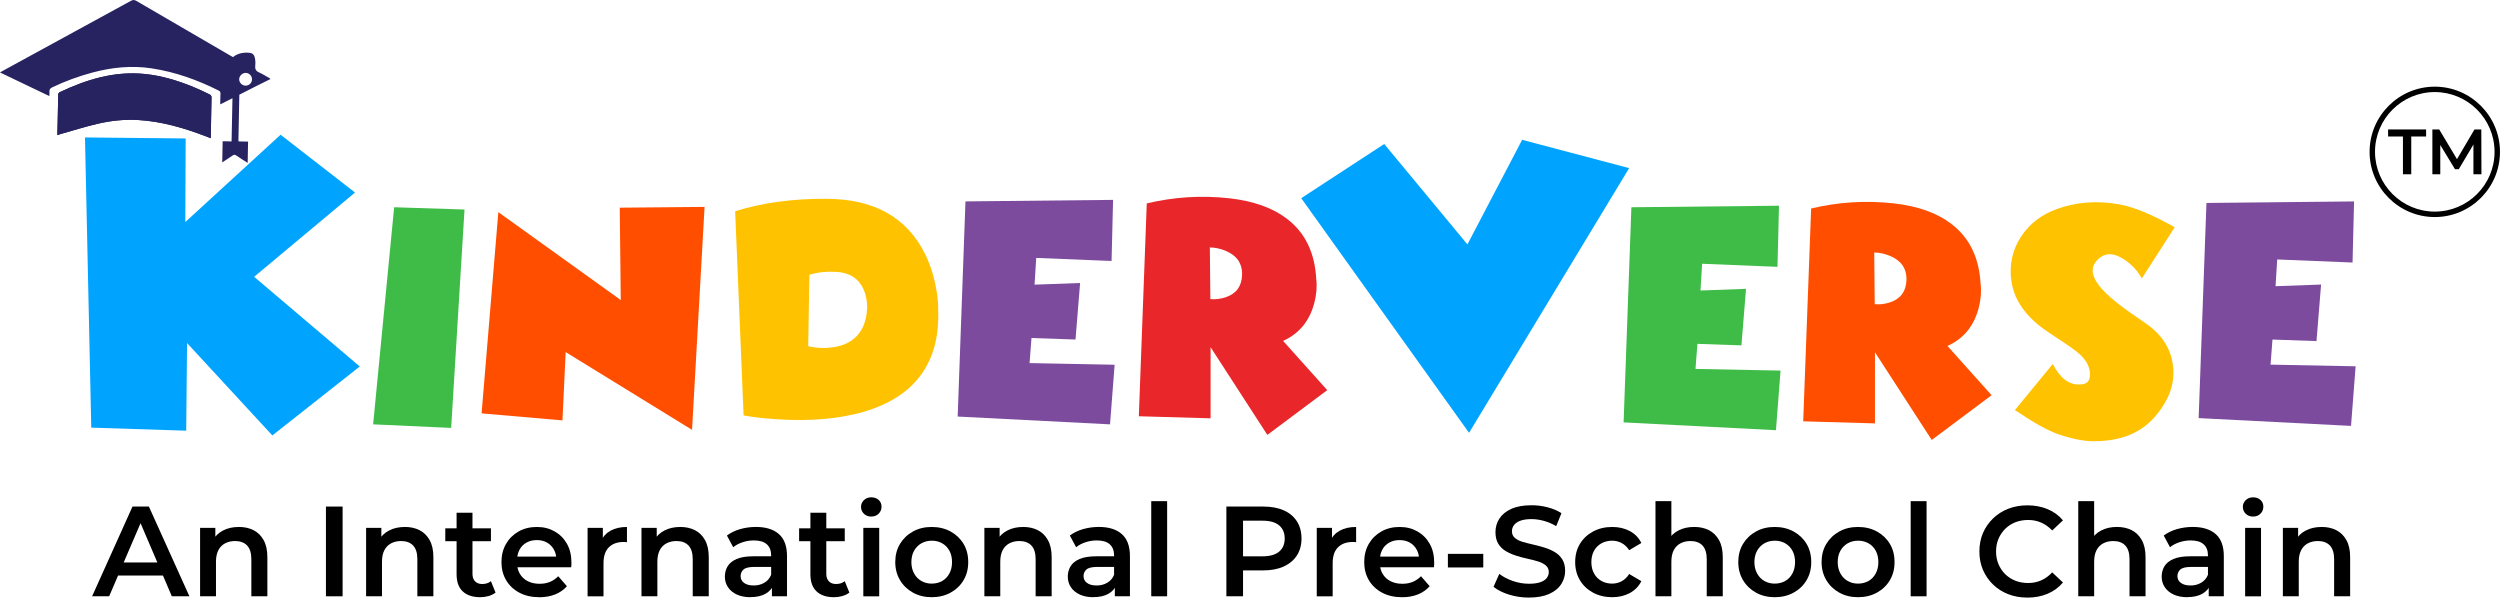
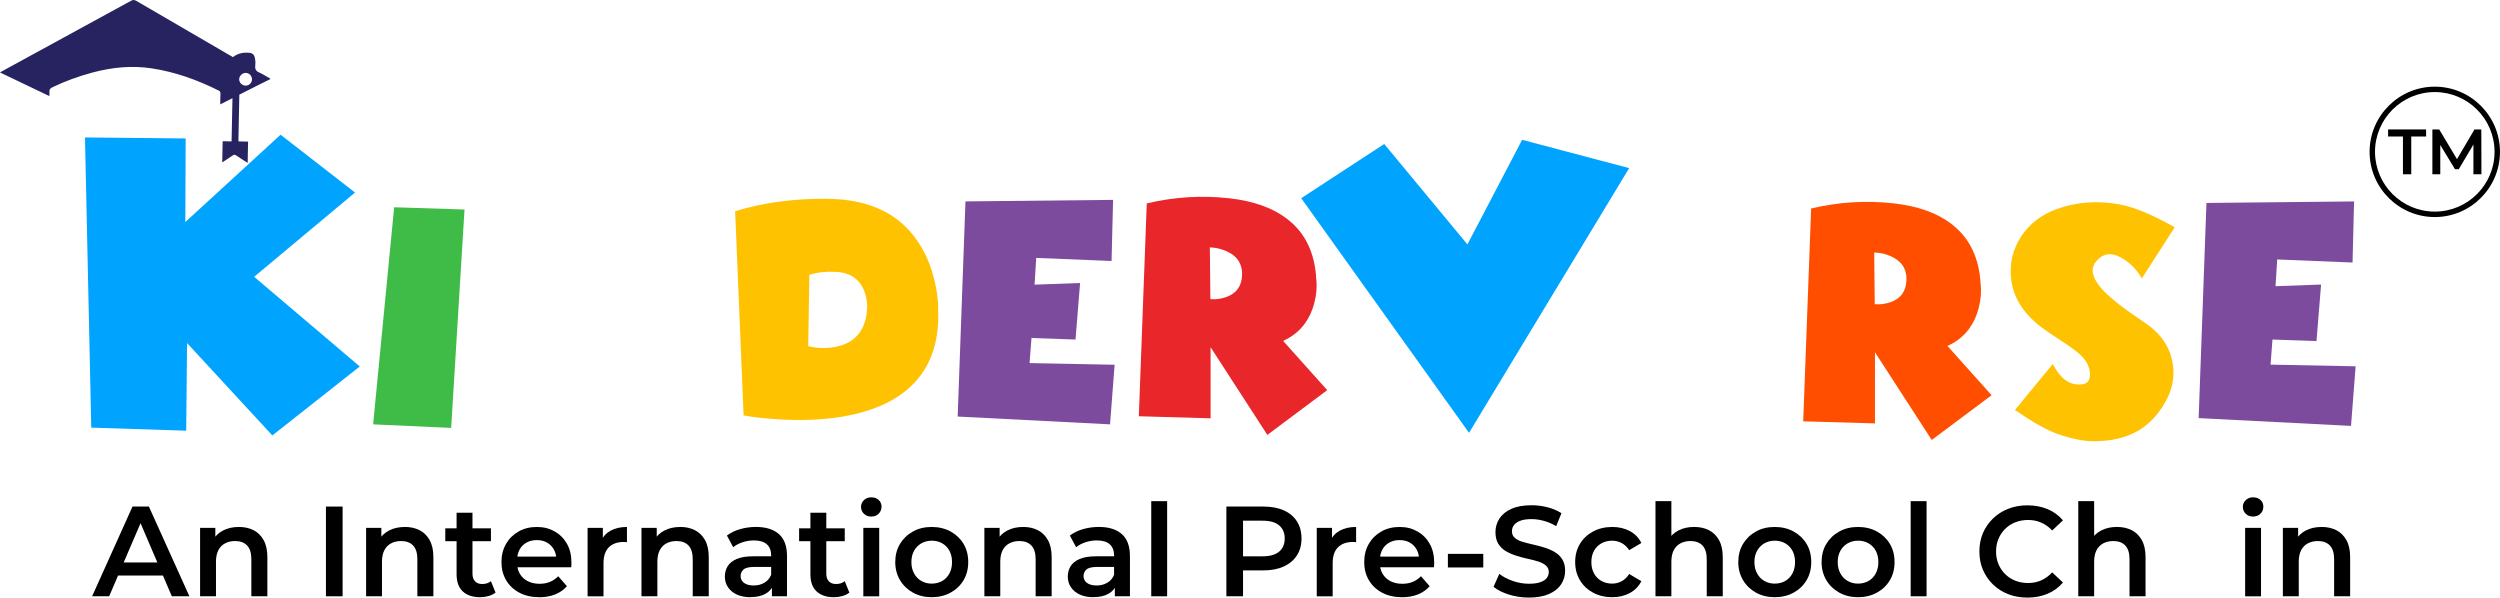
<svg xmlns="http://www.w3.org/2000/svg" id="Layer_2" data-name="Layer 2" viewBox="0 0 936.07 223.75">
  <defs>
    <style>
      .cls-1 {
        fill: #7c4b9d;
      }

      .cls-1, .cls-2, .cls-3, .cls-4, .cls-5, .cls-6, .cls-7, .cls-8 {
        stroke-width: 0px;
      }

      .cls-3 {
        fill: #e92629;
      }

      .cls-4 {
        fill: #272361;
      }

      .cls-5 {
        fill: #3fbc48;
      }

      .cls-6 {
        fill: #ffc200;
      }

      .cls-7 {
        fill: #ff4e00;
      }

      .cls-8 {
        fill: #00a4ff;
      }
    </style>
  </defs>
  <g id="Layer_1-2" data-name="Layer 1">
    <g>
-       <path class="cls-7" d="m180.32,154.77l6.27-75.34,45.84,32.91-.38-34.58,31.76-.29-4.69,83.48-47.32-29.12-1.2,25.58-30.27-2.63Z" />
      <path class="cls-6" d="m351.28,116.02c.48,12.33-3.02,21.95-10.49,28.88-6,5.52-14.39,9.21-25.15,11.06-7.7,1.31-16.22,1.63-25.58.96-4.66-.32-8.54-.78-11.64-1.39l-3.16-76.44c10.31-3.19,21.67-4.74,34.05-4.65,17.94,0,30.32,6.93,37.12,20.79,1.18,2.39,2.16,4.95,2.92,7.66.61,2.14,1.09,4.36,1.44,6.66.38,2.59.54,4.74.48,6.47Zm-26.73.91c.32-2.43.08-4.87-.72-7.33-.7-2.14-1.82-3.86-3.35-5.17-1.88-1.6-4.36-2.47-7.42-2.63-3.61-.22-6.95.14-10.01,1.1l-.43,26.73c3.32.8,6.74.88,10.25.24,3.03-.57,5.51-1.76,7.42-3.54,2.39-2.23,3.82-5.36,4.26-9.39Z" />
      <path class="cls-3" d="m474.55,162.86l-21.27-32.86v26.63l-26.87-.77,2.97-79.7c10.22-2.43,20.52-3.07,30.89-1.92,9.1,1.02,16.33,3.61,21.7,7.76,6.74,5.17,10.36,12.68,10.87,22.51.35,2.75.1,5.78-.77,9.1-.77,2.91-1.96,5.46-3.59,7.66-2.04,2.75-4.73,4.87-8.05,6.37l16.52,18.44-22.42,16.76Zm-9.48-59.92c.06-2.3-.51-4.25-1.72-5.84-1.02-1.28-2.41-2.3-4.17-3.07-2.04-.89-4.1-1.36-6.18-1.39l.19,19.35c1.92.19,3.86-.05,5.84-.72,3.9-1.34,5.91-4.12,6.04-8.33Z" />
      <path class="cls-8" d="m518.29,53.91l31.15,37.6,20.49-39.16,40.07,10.6-59.95,99.11-62.84-87.85,31.09-20.3Z" />
      <path class="cls-1" d="m416.2,97.72l-28.21-1.15-.62,10.01,17.05-.62-1.72,21.17-16.48-.57-.72,9.39,31.85.62-1.72,22.32-57.05-2.92,2.92-80.56,55.27-.57-.57,22.89Z" />
-       <path class="cls-5" d="m665.54,99.91l-28.21-1.15-.62,10.01,17.05-.62-1.72,21.17-16.48-.57-.72,9.39,31.85.62-1.72,22.32-57.05-2.92,2.92-80.56,55.27-.57-.57,22.89Z" />
      <path class="cls-7" d="m723.31,164.76l-21.27-32.86v26.63l-26.87-.77,2.97-79.7c10.22-2.43,20.52-3.07,30.89-1.92,9.1,1.02,16.33,3.61,21.7,7.76,6.74,5.17,10.36,12.68,10.87,22.51.35,2.75.1,5.78-.77,9.1-.77,2.91-1.96,5.46-3.59,7.66-2.04,2.75-4.73,4.87-8.05,6.37l16.52,18.44-22.42,16.76Zm-9.48-59.92c.06-2.3-.51-4.25-1.72-5.84-1.02-1.28-2.41-2.3-4.17-3.07-2.04-.89-4.1-1.36-6.18-1.39l.19,19.35c1.92.19,3.86-.05,5.84-.72,3.9-1.34,5.91-4.12,6.04-8.33Z" />
      <path class="cls-6" d="m806.13,123.16c4.18,3.64,6.66,8.02,7.42,13.12.77,4.92-.18,9.69-2.83,14.32-2.71,4.76-6.1,8.32-10.15,10.68-4.53,2.65-10.15,3.96-16.86,3.93-3.64-.03-7.98-.91-13.03-2.63-3.99-1.37-9.4-4.39-16.24-9.05l14.18-17.24c2.75,5.33,6.13,7.89,10.15,7.66,2.78.03,4.02-1.47,3.74-4.5-.19-1.92-1.02-3.75-2.49-5.51-1.28-1.47-3.8-3.43-7.57-5.89-3.77-2.46-6.23-4.12-7.38-4.98-7.03-5.14-11.02-11.13-11.97-17.96-.83-6,.38-11.51,3.64-16.52,3.16-4.79,7.6-8.22,13.32-10.3,7.38-2.68,15.2-3.27,23.47-1.77,5.4.96,12.31,3.82,20.74,8.57l-12.31,19.16c-1.98-3.51-4.7-6.18-8.17-8-3.47-1.82-6.41-1.32-8.84,1.48-2.97,3.39-1.21,7.92,5.27,13.6,2.14,1.88,4.74,3.89,7.81,6.01,3.07,2.12,4.82,3.35,5.27,3.66,1.31.93,2.25,1.64,2.83,2.16Z" />
      <path class="cls-1" d="m880.86,98.3l-28.21-1.15-.62,10.01,17.05-.62-1.72,21.17-16.48-.57-.72,9.39,31.85.62-1.72,22.32-57.05-2.92,2.92-80.56,55.27-.57-.57,22.89Z" />
      <path class="cls-5" d="m173.93,78.45l-5,81.77-29.22-1.33,7.87-81.29,26.34.85Z" />
      <path class="cls-8" d="m101.97,163.04l-31.93-34.59-.32,32.81-35.55-1.14-2.35-108.66,37.7.38-.13,31.29,35.67-32.69,27.87,21.65-37.77,31.55,39.55,33.58-32.75,25.83Z" />
      <g>
-         <path class="cls-4" d="m21.47,50.59c.46-.16.8-.28,1.14-.38,4.52-1.27,9.01-2.69,13.58-3.78,5.1-1.22,10.31-1.81,15.58-1.49,8.74.52,17.02,2.95,25.14,6.03.63.24,1.26.5,1.94.78.04-.24.08-.37.08-.49.1-4.97.22-9.95.28-14.92,0-.32-.32-.79-.61-.93-2.1-1.01-4.2-2.04-6.37-2.92-5.81-2.36-11.79-4.17-18.06-4.8-11.33-1.13-21.75,2.06-31.82,6.83-.25.12-.53.51-.54.78-.13,5.04-.23,10.08-.33,15.29Z" />
        <path class="cls-4" d="m95.82,32.3c1.78-.92,3.58-1.79,5.37-2.67v-.2c-1.4-.78-2.75-1.68-4.21-2.32-1.37-.6-1.54-1.5-1.39-2.81.11-.95,0-1.97-.23-2.91-.19-.82-.81-1.49-1.71-1.59-2.32-.26-4.53.06-6.43,1.58-.29-.17-.57-.33-.86-.49C74.57,14.04,62.79,7.19,51.02.32c-.71-.41-1.24-.42-1.96-.03C33.03,9.07,16.99,17.81.95,26.57c-.28.15-.54.32-.95.56,6.2,2.97,12.26,5.87,18.49,8.85.01-.64.07-1.1.02-1.54-.11-.92.29-1.37,1.12-1.77,4.82-2.31,9.83-4.13,14.99-5.51,7.3-1.95,14.7-2.71,22.21-1.56,8.8,1.35,17.07,4.31,25.01,8.29.57.28.74.61.71,1.22-.07,1.26-.06,2.53-.09,3.98,3.57-1.82,6.95-3.53,10.41-5.29m-5.78.54l-.38,18.61-3.34-.07-.16,7.92c1.38-.91,2.65-1.71,3.88-2.57.5-.36.87-.37,1.39,0,1.37.95,2.78,1.82,4.25,2.77l.16-7.98-3.51-.07c-.08-.13-.11-.16-.11-.19.14-7.68.21-11.54.38-19.22,0-.24.19-.58.4-.69m.27-10.09s-.03.04-.04.05c0-.02,0-.03,0-.05.01,0,.03,0,.04,0Zm1.64,9.31c-1.29,0-2.41-1.12-2.4-2.39,0-1.24,1.18-2.39,2.43-2.39,1.28,0,2.37,1.11,2.37,2.41,0,1.31-1.08,2.38-2.4,2.37Z" />
-         <path class="cls-4" d="m21.47,50.59c.11-5.21.2-10.25.33-15.29,0-.27.29-.66.54-.78,10.07-4.76,20.49-7.96,31.82-6.83,6.27.63,12.25,2.43,18.06,4.8,2.16.88,4.26,1.9,6.37,2.92.3.14.62.62.61.93-.06,4.97-.18,9.95-.28,14.92,0,.12-.04.25-.08.49-.68-.27-1.31-.53-1.94-.78-8.12-3.09-16.4-5.52-25.14-6.03-5.27-.31-10.48.27-15.58,1.49-4.57,1.09-9.06,2.5-13.58,3.78-.34.1-.67.22-1.14.38Z" />
      </g>
      <g>
        <path class="cls-2" d="m899.73,65.25v-14.14h-5.56v-2.64h14.23v2.64h-5.56v14.14h-3.12Z" />
        <path class="cls-2" d="m910.75,65.25v-16.78h2.56l7.33,12.25h-1.34l7.21-12.25h2.56l.05,16.78h-3v-12.15h.6l-6.09,10.26h-1.41l-6.23-10.26h.72v12.15h-2.97Z" />
      </g>
      <path class="cls-2" d="m911.65,81.27c-13.46,0-24.41-10.95-24.41-24.41s10.95-24.41,24.41-24.41,24.41,10.95,24.41,24.41-10.95,24.41-24.41,24.41Zm0-46.8c-12.34,0-22.38,10.04-22.38,22.38s10.04,22.38,22.38,22.38,22.38-10.04,22.38-22.38-10.04-22.38-22.38-22.38Z" />
      <g>
        <path class="cls-2" d="m34.49,223.27l15.12-33.6h6.14l15.17,33.6h-6.58l-12.96-30.29h2.5l-13.01,30.29h-6.38Zm6.96-7.78l1.73-4.9h18.1l1.68,4.9h-21.5Z" />
        <path class="cls-2" d="m89.4,197.3c2.08,0,3.91.4,5.5,1.2s2.85,2.03,3.79,3.7c.94,1.66,1.42,3.79,1.42,6.38v14.69h-6v-13.92c0-2.27-.53-3.97-1.58-5.09-1.06-1.12-2.56-1.68-4.51-1.68-1.41,0-2.66.29-3.74.86s-1.93,1.43-2.52,2.57c-.59,1.14-.89,2.57-.89,4.3v12.96h-5.95v-25.63h5.71v6.96l-1.01-2.16c.86-1.63,2.15-2.9,3.86-3.79,1.71-.9,3.69-1.34,5.93-1.34Z" />
        <path class="cls-2" d="m122.04,223.27v-33.6h6.24v33.6h-6.24Z" />
        <path class="cls-2" d="m151.56,197.3c2.08,0,3.91.4,5.5,1.2s2.85,2.03,3.79,3.7c.94,1.66,1.42,3.79,1.42,6.38v14.69h-6v-13.92c0-2.27-.53-3.97-1.58-5.09-1.06-1.12-2.56-1.68-4.51-1.68-1.41,0-2.66.29-3.74.86s-1.93,1.43-2.52,2.57c-.59,1.14-.89,2.57-.89,4.3v12.96h-5.95v-25.63h5.71v6.96l-1.01-2.16c.86-1.63,2.15-2.9,3.86-3.79,1.71-.9,3.69-1.34,5.93-1.34Z" />
        <path class="cls-2" d="m166.73,202.63v-4.8h17.09v4.8h-17.09Zm13.06,20.98c-2.82,0-4.99-.73-6.53-2.18s-2.3-3.59-2.3-6.41v-23.04h5.95v22.85c0,1.22.32,2.16.96,2.83.64.67,1.54,1.01,2.69,1.01,1.31,0,2.4-.35,3.26-1.06l1.73,4.27c-.74.58-1.62,1.01-2.64,1.3-1.02.29-2.06.43-3.12.43Z" />
        <path class="cls-2" d="m201.91,223.61c-2.85,0-5.34-.57-7.46-1.7-2.13-1.14-3.78-2.69-4.94-4.66-1.17-1.97-1.75-4.23-1.75-6.79s.57-4.82,1.7-6.79c1.13-1.97,2.7-3.52,4.7-4.66,2-1.14,4.28-1.7,6.84-1.7s4.72.55,6.67,1.66c1.95,1.1,3.49,2.65,4.61,4.63s1.68,4.34,1.68,7.06c0,.22,0,.5-.02.84-.02.34-.04.63-.07.89h-21.36v-3.98h18.19l-2.4,1.25c.03-1.44-.26-2.73-.89-3.86-.62-1.14-1.48-2.02-2.57-2.64-1.09-.62-2.37-.94-3.84-.94s-2.73.31-3.86.94c-1.14.62-2.01,1.51-2.62,2.66-.61,1.15-.91,2.48-.91,3.98v.96c0,1.54.34,2.9,1.03,4.08.69,1.18,1.67,2.1,2.95,2.76,1.28.66,2.77.98,4.46.98,1.44,0,2.74-.24,3.89-.72,1.15-.48,2.18-1.18,3.07-2.11l3.26,3.74c-1.18,1.34-2.65,2.37-4.39,3.07s-3.74,1.06-5.98,1.06Z" />
        <path class="cls-2" d="m220.01,223.27v-25.63h5.71v7.06l-.67-2.06c.74-1.73,1.94-3.05,3.6-3.96,1.66-.91,3.7-1.37,6.1-1.37v5.71c-.22-.03-.45-.06-.67-.07-.22-.02-.43-.02-.62-.02-2.3,0-4.13.66-5.47,1.97-1.34,1.31-2.02,3.31-2.02,6v12.38h-5.95Z" />
        <path class="cls-2" d="m254.67,197.3c2.08,0,3.91.4,5.5,1.2s2.85,2.03,3.79,3.7c.94,1.66,1.42,3.79,1.42,6.38v14.69h-6v-13.92c0-2.27-.53-3.97-1.58-5.09-1.06-1.12-2.56-1.68-4.51-1.68-1.41,0-2.66.29-3.74.86s-1.93,1.43-2.52,2.57c-.59,1.14-.89,2.57-.89,4.3v12.96h-5.95v-25.63h5.71v6.96l-1.01-2.16c.86-1.63,2.15-2.9,3.86-3.79,1.71-.9,3.69-1.34,5.93-1.34Z" />
        <path class="cls-2" d="m280.97,223.61c-1.92,0-3.6-.33-5.04-.98-1.44-.66-2.55-1.57-3.34-2.74-.78-1.17-1.18-2.49-1.18-3.96s.34-2.74,1.03-3.89c.69-1.15,1.82-2.06,3.38-2.74,1.57-.67,3.65-1.01,6.24-1.01h7.44v3.98h-7.01c-2.02,0-3.38.33-4.1.98-.72.66-1.08,1.48-1.08,2.47,0,1.06.43,1.9,1.3,2.54.86.64,2.06.96,3.6.96s2.79-.34,3.96-1.01c1.17-.67,2.02-1.66,2.57-2.98l.96,3.6c-.58,1.5-1.6,2.67-3.07,3.5-1.47.83-3.36,1.25-5.66,1.25Zm8.06-.34v-5.23l-.29-1.06v-9.07c0-1.76-.54-3.13-1.61-4.1-1.07-.98-2.7-1.46-4.87-1.46-1.41,0-2.8.22-4.18.67-1.38.45-2.56,1.07-3.55,1.87l-2.35-4.37c1.41-1.06,3.06-1.86,4.94-2.4,1.89-.54,3.86-.82,5.9-.82,3.74,0,6.62.9,8.64,2.69,2.02,1.79,3.02,4.54,3.02,8.26v15.02h-5.66Z" />
        <path class="cls-2" d="m299.21,202.63v-4.8h17.09v4.8h-17.09Zm13.06,20.98c-2.82,0-4.99-.73-6.53-2.18s-2.3-3.59-2.3-6.41v-23.04h5.95v22.85c0,1.22.32,2.16.96,2.83.64.67,1.54,1.01,2.69,1.01,1.31,0,2.4-.35,3.26-1.06l1.73,4.27c-.74.58-1.62,1.01-2.64,1.3-1.02.29-2.06.43-3.12.43Z" />
        <path class="cls-2" d="m326.23,193.42c-1.12,0-2.04-.35-2.76-1.06-.72-.7-1.08-1.57-1.08-2.59,0-.96.36-1.79,1.08-2.5.72-.7,1.64-1.06,2.76-1.06s2.04.33,2.76.98c.72.66,1.08,1.5,1.08,2.52s-.35,1.9-1.06,2.62c-.7.72-1.63,1.08-2.78,1.08Zm-2.98,29.86v-25.63h5.95v25.63h-5.95Z" />
        <path class="cls-2" d="m348.84,223.61c-2.59,0-4.92-.57-6.98-1.7-2.06-1.14-3.69-2.7-4.87-4.68s-1.78-4.24-1.78-6.77.59-4.86,1.78-6.82,2.8-3.5,4.85-4.63c2.05-1.14,4.38-1.7,7.01-1.7s5.02.57,7.08,1.7c2.06,1.14,3.68,2.68,4.85,4.63s1.75,4.22,1.75,6.82-.58,4.82-1.75,6.79c-1.17,1.97-2.79,3.52-4.87,4.66-2.08,1.14-4.43,1.7-7.06,1.7Zm0-5.09c1.47,0,2.78-.33,3.94-.98,1.15-.66,2.06-1.6,2.71-2.83.66-1.23.98-2.65.98-4.25s-.33-3.05-.98-4.25c-.66-1.2-1.56-2.13-2.71-2.78-1.15-.66-2.45-.98-3.89-.98s-2.74.33-3.89.98c-1.15.66-2.06,1.58-2.74,2.78-.67,1.2-1.01,2.62-1.01,4.25s.34,3.02,1.01,4.25c.67,1.23,1.58,2.18,2.74,2.83,1.15.66,2.43.98,3.84.98Z" />
        <path class="cls-2" d="m383.06,197.3c2.08,0,3.91.4,5.5,1.2s2.85,2.03,3.79,3.7c.94,1.66,1.42,3.79,1.42,6.38v14.69h-6v-13.92c0-2.27-.53-3.97-1.58-5.09-1.06-1.12-2.56-1.68-4.51-1.68-1.41,0-2.66.29-3.74.86s-1.93,1.43-2.52,2.57c-.59,1.14-.89,2.57-.89,4.3v12.96h-5.95v-25.63h5.71v6.96l-1.01-2.16c.86-1.63,2.15-2.9,3.86-3.79,1.71-.9,3.69-1.34,5.93-1.34Z" />
        <path class="cls-2" d="m409.37,223.61c-1.92,0-3.6-.33-5.04-.98-1.44-.66-2.55-1.57-3.34-2.74-.78-1.17-1.18-2.49-1.18-3.96s.34-2.74,1.03-3.89c.69-1.15,1.82-2.06,3.38-2.74,1.57-.67,3.65-1.01,6.24-1.01h7.44v3.98h-7.01c-2.02,0-3.38.33-4.1.98-.72.66-1.08,1.48-1.08,2.47,0,1.06.43,1.9,1.3,2.54.86.64,2.06.96,3.6.96s2.79-.34,3.96-1.01c1.17-.67,2.02-1.66,2.57-2.98l.96,3.6c-.58,1.5-1.6,2.67-3.07,3.5-1.47.83-3.36,1.25-5.66,1.25Zm8.06-.34v-5.23l-.29-1.06v-9.07c0-1.76-.54-3.13-1.61-4.1-1.07-.98-2.7-1.46-4.87-1.46-1.41,0-2.8.22-4.18.67-1.38.45-2.56,1.07-3.55,1.87l-2.35-4.37c1.41-1.06,3.06-1.86,4.94-2.4,1.89-.54,3.86-.82,5.9-.82,3.74,0,6.62.9,8.64,2.69,2.02,1.79,3.02,4.54,3.02,8.26v15.02h-5.66Z" />
        <path class="cls-2" d="m431.06,223.27v-35.62h5.95v35.62h-5.95Z" />
        <path class="cls-2" d="m459.19,223.27v-33.6h13.82c2.98,0,5.53.47,7.66,1.42,2.13.94,3.77,2.31,4.92,4.1,1.15,1.79,1.73,3.94,1.73,6.43s-.58,4.58-1.73,6.36-2.79,3.15-4.92,4.13c-2.13.98-4.68,1.46-7.66,1.46h-10.32l2.74-2.88v12.58h-6.24Zm6.24-11.9l-2.74-3.07h10.03c2.75,0,4.82-.58,6.22-1.75,1.39-1.17,2.09-2.81,2.09-4.92s-.7-3.75-2.09-4.92c-1.39-1.17-3.46-1.75-6.22-1.75h-10.03l2.74-3.07v19.49Z" />
        <path class="cls-2" d="m493.03,223.27v-25.63h5.71v7.06l-.67-2.06c.74-1.73,1.94-3.05,3.6-3.96,1.66-.91,3.7-1.37,6.1-1.37v5.71c-.22-.03-.45-.06-.67-.07-.22-.02-.43-.02-.62-.02-2.3,0-4.13.66-5.47,1.97-1.34,1.31-2.02,3.31-2.02,6v12.38h-5.95Z" />
        <path class="cls-2" d="m524.95,223.61c-2.85,0-5.34-.57-7.46-1.7-2.13-1.14-3.78-2.69-4.94-4.66-1.17-1.97-1.75-4.23-1.75-6.79s.57-4.82,1.7-6.79c1.13-1.97,2.7-3.52,4.7-4.66,2-1.14,4.28-1.7,6.84-1.7s4.72.55,6.67,1.66c1.95,1.1,3.49,2.65,4.61,4.63s1.68,4.34,1.68,7.06c0,.22,0,.5-.02.84-.02.34-.04.63-.07.89h-21.36v-3.98h18.19l-2.4,1.25c.03-1.44-.26-2.73-.89-3.86-.62-1.14-1.48-2.02-2.57-2.64-1.09-.62-2.37-.94-3.84-.94s-2.73.31-3.86.94c-1.14.62-2.01,1.51-2.62,2.66-.61,1.15-.91,2.48-.91,3.98v.96c0,1.54.34,2.9,1.03,4.08.69,1.18,1.67,2.1,2.95,2.76,1.28.66,2.77.98,4.46.98,1.44,0,2.74-.24,3.89-.72,1.15-.48,2.18-1.18,3.07-2.11l3.26,3.74c-1.18,1.34-2.65,2.37-4.39,3.07s-3.74,1.06-5.98,1.06Z" />
        <path class="cls-2" d="m542.13,212.47v-5.09h13.25v5.09h-13.25Z" />
        <path class="cls-2" d="m572.47,223.75c-2.62,0-5.13-.38-7.51-1.13-2.38-.75-4.3-1.72-5.74-2.9l2.16-4.85c1.34,1.06,3.01,1.94,4.99,2.64,1.98.7,4.02,1.06,6.1,1.06,1.76,0,3.18-.19,4.27-.58,1.09-.38,1.89-.9,2.4-1.56.51-.66.77-1.4.77-2.23,0-1.02-.37-1.85-1.1-2.47s-1.69-1.12-2.86-1.49c-1.17-.37-2.46-.7-3.89-1.01-1.42-.3-2.85-.68-4.27-1.13s-2.73-1.02-3.91-1.7c-1.18-.69-2.14-1.61-2.86-2.76-.72-1.15-1.08-2.62-1.08-4.42s.49-3.5,1.46-5.02c.98-1.52,2.46-2.74,4.46-3.65,2-.91,4.54-1.37,7.61-1.37,2.02,0,4.02.26,6,.77s3.71,1.25,5.18,2.21l-1.97,4.85c-1.5-.9-3.06-1.56-4.66-1.99-1.6-.43-3.14-.65-4.61-.65-1.7,0-3.09.21-4.18.62-1.09.42-1.88.97-2.38,1.66-.5.69-.74,1.45-.74,2.28,0,1.02.36,1.85,1.08,2.47s1.66,1.11,2.83,1.46c1.17.35,2.47.69,3.91,1.01s2.86.7,4.27,1.13c1.41.43,2.7.99,3.89,1.68,1.18.69,2.14,1.6,2.86,2.74.72,1.14,1.08,2.58,1.08,4.34s-.49,3.45-1.46,4.97c-.98,1.52-2.47,2.74-4.49,3.65-2.02.91-4.56,1.37-7.63,1.37Z" />
        <path class="cls-2" d="m603.67,223.61c-2.69,0-5.08-.57-7.18-1.7-2.1-1.14-3.74-2.69-4.92-4.66-1.18-1.97-1.78-4.23-1.78-6.79s.59-4.86,1.78-6.82,2.82-3.5,4.92-4.63,4.49-1.7,7.18-1.7c2.46,0,4.66.51,6.58,1.54,1.92,1.02,3.36,2.51,4.32,4.46l-4.56,2.69c-.77-1.18-1.7-2.07-2.81-2.66-1.1-.59-2.3-.89-3.58-.89-1.47,0-2.8.33-3.98.98-1.18.66-2.11,1.58-2.78,2.78-.67,1.2-1.01,2.62-1.01,4.25s.34,3.06,1.01,4.27c.67,1.22,1.6,2.15,2.78,2.81,1.18.66,2.51.98,3.98.98,1.28,0,2.47-.3,3.58-.89,1.1-.59,2.04-1.5,2.81-2.71l4.56,2.69c-.96,1.92-2.4,3.4-4.32,4.44-1.92,1.04-4.11,1.56-6.58,1.56Z" />
        <path class="cls-2" d="m634.34,197.3c2.08,0,3.91.4,5.5,1.2s2.85,2.03,3.79,3.7c.94,1.66,1.42,3.79,1.42,6.38v14.69h-6v-13.92c0-2.27-.53-3.97-1.58-5.09-1.06-1.12-2.56-1.68-4.51-1.68-1.41,0-2.66.29-3.74.86s-1.93,1.43-2.52,2.57c-.59,1.14-.89,2.57-.89,4.3v12.96h-5.95v-35.62h5.95v16.94l-1.25-2.16c.86-1.63,2.15-2.9,3.86-3.79,1.71-.9,3.69-1.34,5.93-1.34Z" />
        <path class="cls-2" d="m664.49,223.61c-2.59,0-4.92-.57-6.98-1.7-2.06-1.14-3.69-2.7-4.87-4.68s-1.78-4.24-1.78-6.77.59-4.86,1.78-6.82,2.8-3.5,4.85-4.63c2.05-1.14,4.38-1.7,7.01-1.7s5.02.57,7.08,1.7c2.06,1.14,3.68,2.68,4.85,4.63s1.75,4.22,1.75,6.82-.58,4.82-1.75,6.79c-1.17,1.97-2.79,3.52-4.87,4.66-2.08,1.14-4.43,1.7-7.06,1.7Zm0-5.09c1.47,0,2.78-.33,3.94-.98,1.15-.66,2.06-1.6,2.71-2.83.66-1.23.98-2.65.98-4.25s-.33-3.05-.98-4.25c-.66-1.2-1.56-2.13-2.71-2.78-1.15-.66-2.45-.98-3.89-.98s-2.74.33-3.89.98c-1.15.66-2.06,1.58-2.74,2.78-.67,1.2-1.01,2.62-1.01,4.25s.34,3.02,1.01,4.25c.67,1.23,1.58,2.18,2.74,2.83,1.15.66,2.43.98,3.84.98Z" />
        <path class="cls-2" d="m695.68,223.61c-2.59,0-4.92-.57-6.98-1.7-2.06-1.14-3.69-2.7-4.87-4.68s-1.78-4.24-1.78-6.77.59-4.86,1.78-6.82,2.8-3.5,4.85-4.63c2.05-1.14,4.38-1.7,7.01-1.7s5.02.57,7.08,1.7c2.06,1.14,3.68,2.68,4.85,4.63s1.75,4.22,1.75,6.82-.58,4.82-1.75,6.79c-1.17,1.97-2.79,3.52-4.87,4.66-2.08,1.14-4.43,1.7-7.06,1.7Zm0-5.09c1.47,0,2.78-.33,3.94-.98,1.15-.66,2.06-1.6,2.71-2.83.66-1.23.98-2.65.98-4.25s-.33-3.05-.98-4.25c-.66-1.2-1.56-2.13-2.71-2.78-1.15-.66-2.45-.98-3.89-.98s-2.74.33-3.89.98c-1.15.66-2.06,1.58-2.74,2.78-.67,1.2-1.01,2.62-1.01,4.25s.34,3.02,1.01,4.25c.67,1.23,1.58,2.18,2.74,2.83,1.15.66,2.43.98,3.84.98Z" />
        <path class="cls-2" d="m715.41,223.27v-35.62h5.95v35.62h-5.95Z" />
        <path class="cls-2" d="m759.09,223.75c-2.59,0-4.98-.42-7.15-1.27-2.18-.85-4.07-2.06-5.69-3.62-1.62-1.57-2.87-3.39-3.77-5.47-.9-2.08-1.34-4.38-1.34-6.91s.45-4.83,1.34-6.91c.9-2.08,2.16-3.9,3.79-5.47,1.63-1.57,3.54-2.78,5.71-3.62,2.18-.85,4.56-1.27,7.15-1.27,2.75,0,5.26.47,7.54,1.42,2.27.94,4.19,2.34,5.76,4.2l-4.03,3.79c-1.25-1.31-2.62-2.3-4.13-2.95-1.5-.66-3.12-.98-4.85-.98s-3.37.29-4.82.86c-1.46.58-2.72,1.39-3.79,2.45-1.07,1.06-1.91,2.3-2.52,3.74-.61,1.44-.91,3.02-.91,4.75s.3,3.31.91,4.75c.61,1.44,1.45,2.69,2.52,3.74,1.07,1.06,2.33,1.87,3.79,2.45,1.46.58,3.06.86,4.82.86s3.34-.33,4.85-.98c1.5-.66,2.88-1.66,4.13-3l4.03,3.79c-1.57,1.86-3.49,3.26-5.76,4.22-2.27.96-4.8,1.44-7.58,1.44Z" />
        <path class="cls-2" d="m792.64,197.3c2.08,0,3.91.4,5.5,1.2s2.85,2.03,3.79,3.7c.94,1.66,1.42,3.79,1.42,6.38v14.69h-6v-13.92c0-2.27-.53-3.97-1.58-5.09-1.06-1.12-2.56-1.68-4.51-1.68-1.41,0-2.66.29-3.74.86s-1.93,1.43-2.52,2.57c-.59,1.14-.89,2.57-.89,4.3v12.96h-5.95v-35.62h5.95v16.94l-1.25-2.16c.86-1.63,2.15-2.9,3.86-3.79,1.71-.9,3.69-1.34,5.93-1.34Z" />
-         <path class="cls-2" d="m818.95,223.61c-1.92,0-3.6-.33-5.04-.98-1.44-.66-2.55-1.57-3.34-2.74-.78-1.17-1.18-2.49-1.18-3.96s.34-2.74,1.03-3.89c.69-1.15,1.82-2.06,3.38-2.74,1.57-.67,3.65-1.01,6.24-1.01h7.44v3.98h-7.01c-2.02,0-3.38.33-4.1.98-.72.66-1.08,1.48-1.08,2.47,0,1.06.43,1.9,1.3,2.54.86.64,2.06.96,3.6.96s2.79-.34,3.96-1.01c1.17-.67,2.02-1.66,2.57-2.98l.96,3.6c-.58,1.5-1.6,2.67-3.07,3.5-1.47.83-3.36,1.25-5.66,1.25Zm8.06-.34v-5.23l-.29-1.06v-9.07c0-1.76-.54-3.13-1.61-4.1-1.07-.98-2.7-1.46-4.87-1.46-1.41,0-2.8.22-4.18.67-1.38.45-2.56,1.07-3.55,1.87l-2.35-4.37c1.41-1.06,3.06-1.86,4.94-2.4,1.89-.54,3.86-.82,5.9-.82,3.74,0,6.62.9,8.64,2.69,2.02,1.79,3.02,4.54,3.02,8.26v15.02h-5.66Z" />
        <path class="cls-2" d="m843.62,193.42c-1.12,0-2.04-.35-2.76-1.06-.72-.7-1.08-1.57-1.08-2.59,0-.96.36-1.79,1.08-2.5.72-.7,1.64-1.06,2.76-1.06s2.04.33,2.76.98c.72.66,1.08,1.5,1.08,2.52s-.35,1.9-1.06,2.62c-.7.72-1.63,1.08-2.78,1.08Zm-2.98,29.86v-25.63h5.95v25.63h-5.95Z" />
        <path class="cls-2" d="m869.25,197.3c2.08,0,3.91.4,5.5,1.2s2.85,2.03,3.79,3.7c.94,1.66,1.42,3.79,1.42,6.38v14.69h-6v-13.92c0-2.27-.53-3.97-1.58-5.09-1.06-1.12-2.56-1.68-4.51-1.68-1.41,0-2.66.29-3.74.86s-1.93,1.43-2.52,2.57c-.59,1.14-.89,2.57-.89,4.3v12.96h-5.95v-25.63h5.71v6.96l-1.01-2.16c.86-1.63,2.15-2.9,3.86-3.79,1.71-.9,3.69-1.34,5.93-1.34Z" />
      </g>
    </g>
  </g>
</svg>